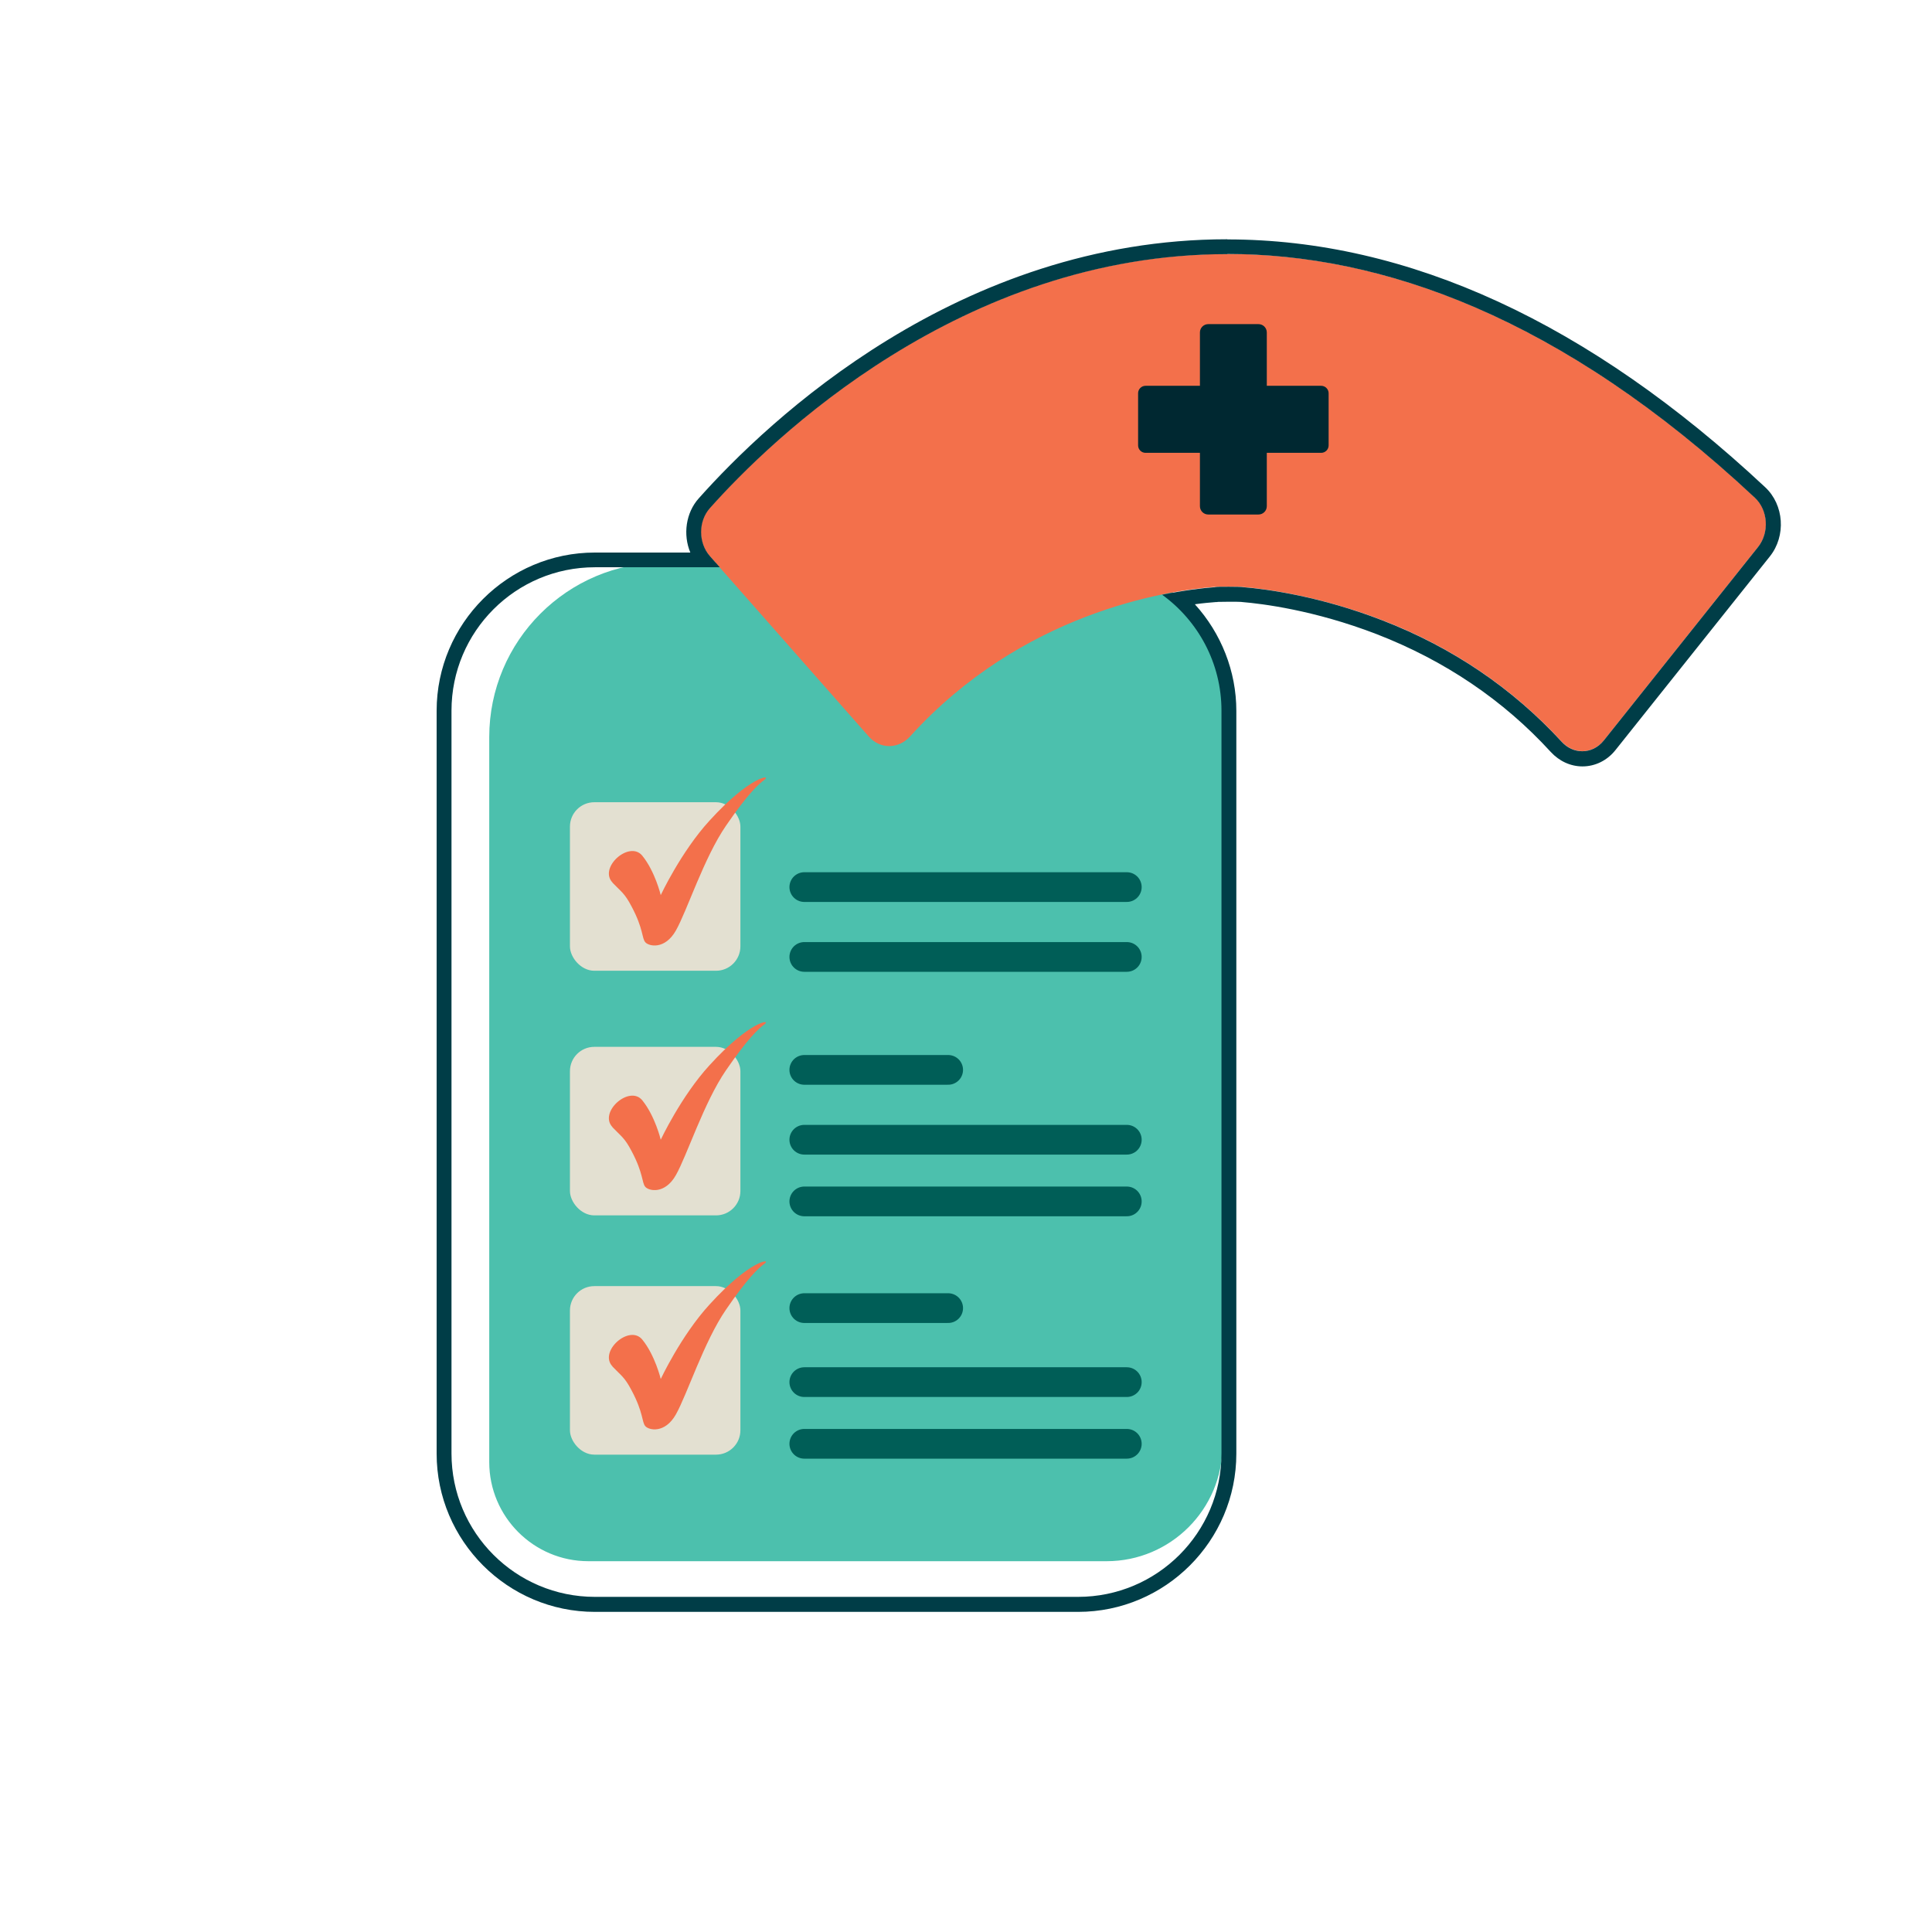
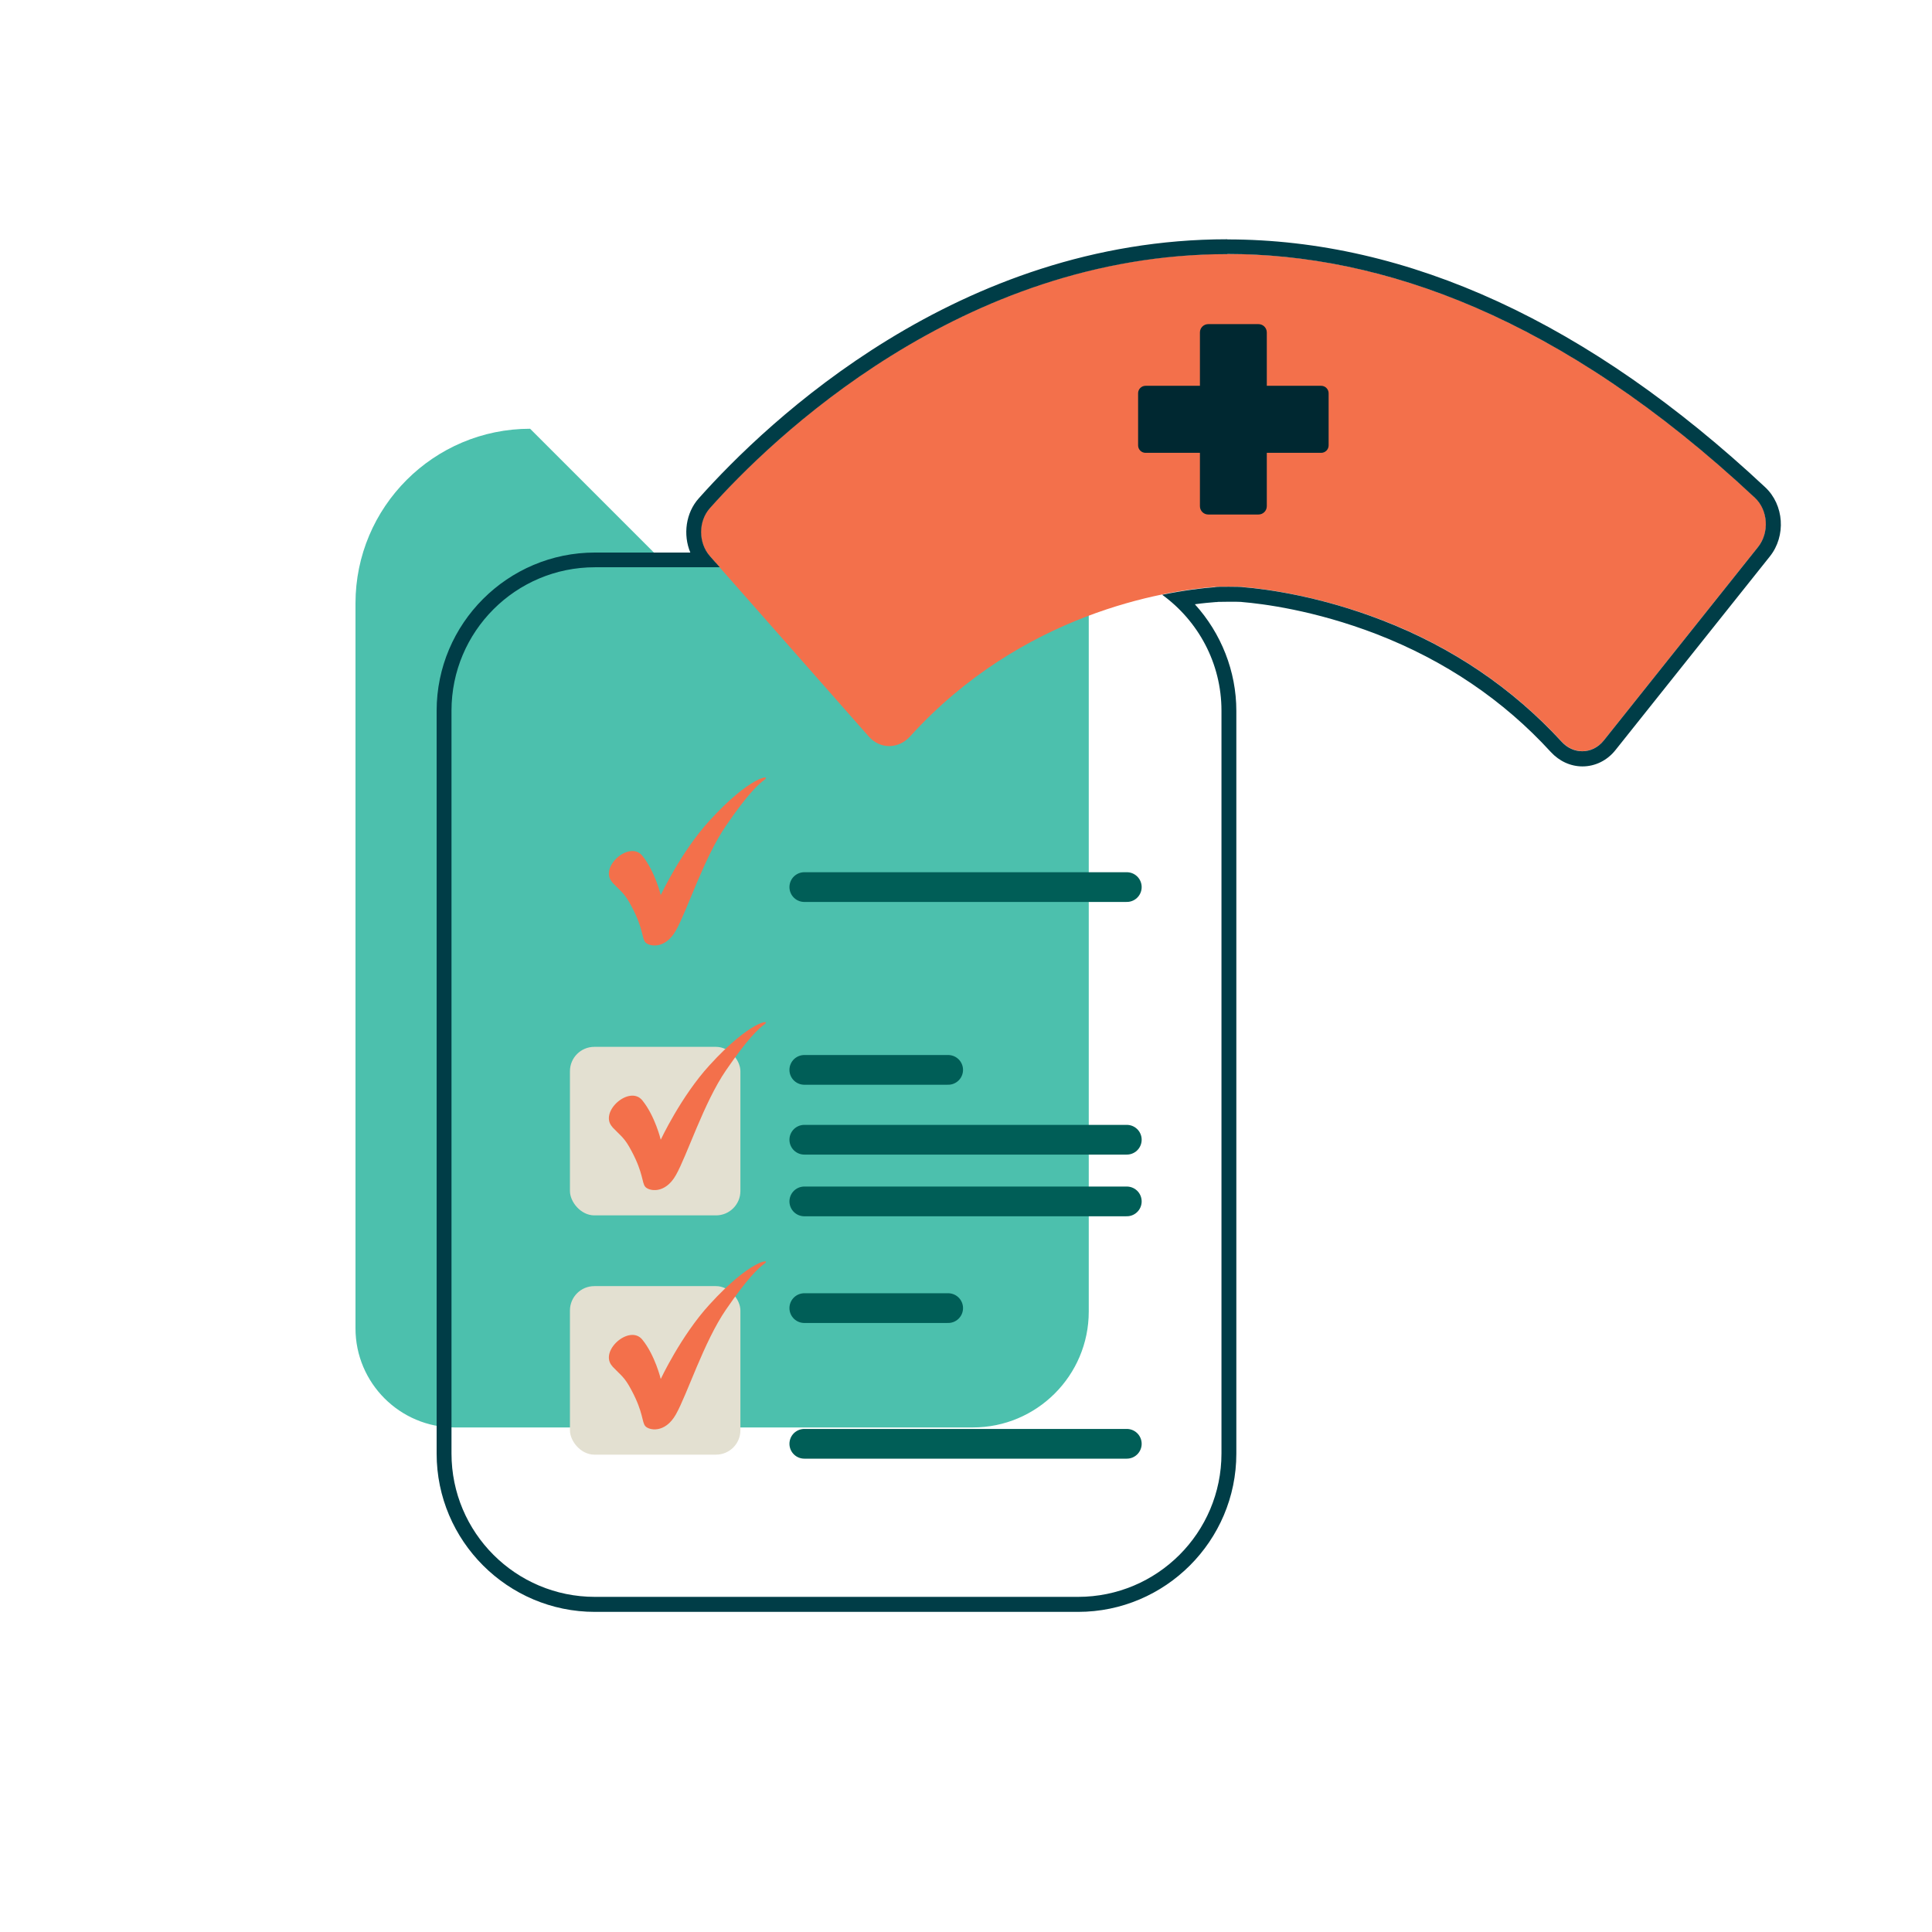
<svg xmlns="http://www.w3.org/2000/svg" viewBox="0 0 130 130">
  <defs>
    <style>
      .cls-1, .cls-2, .cls-3, .cls-4, .cls-5, .cls-6 {
        stroke-width: 0px;
      }

      .cls-1, .cls-7 {
        fill: none;
      }

      .cls-2 {
        fill: #4cc0ad;
      }

      .cls-3 {
        fill: #e3e0d1;
      }

      .cls-7 {
        stroke: #005e57;
        stroke-linecap: round;
        stroke-linejoin: round;
        stroke-width: 2px;
      }

      .cls-4 {
        fill: #002831;
      }

      .cls-5 {
        fill: #f3704b;
      }

      .cls-6 {
        fill: #003d47;
      }
    </style>
  </defs>
  <g id="Layer_1" data-name="Layer 1">
-     <path class="cls-2" d="m44.67,37.85h28.59c4.97,0,9,4.03,9,9v50.4c0,4.31-3.5,7.8-7.8,7.8h-34.87c-3.68,0-6.67-2.99-6.67-6.67v-48.78c0-6.49,5.27-11.75,11.75-11.75Z" />
+     <path class="cls-2" d="m44.67,37.85h28.59v50.4c0,4.31-3.5,7.8-7.8,7.8h-34.87c-3.68,0-6.67-2.99-6.67-6.67v-48.78c0-6.49,5.27-11.75,11.75-11.75Z" />
    <line class="cls-7" x1="54.12" y1="97.15" x2="75.82" y2="97.15" />
    <line class="cls-7" x1="54.12" y1="71.99" x2="63.8" y2="71.99" />
    <line class="cls-7" x1="54.12" y1="88.02" x2="63.8" y2="88.02" />
-     <line class="cls-7" x1="54.12" y1="93" x2="75.82" y2="93" />
    <line class="cls-7" x1="54.12" y1="80.84" x2="75.82" y2="80.84" />
    <line class="cls-7" x1="54.12" y1="76.69" x2="75.82" y2="76.69" />
-     <line class="cls-7" x1="54.12" y1="64.39" x2="75.82" y2="64.39" />
    <line class="cls-7" x1="54.12" y1="59.69" x2="75.82" y2="59.69" />
    <g>
-       <rect class="cls-3" x="38.35" y="53.98" width="11.47" height="11.34" rx="1.64" ry="1.64" />
      <path class="cls-5" d="m41.21,59.39c.58.61.81.69,1.29,1.61.8,1.5.68,2.12.92,2.4.24.28,1.32.52,2.06-.79.74-1.3,1.89-4.9,3.37-7.05,1.48-2.16,2.17-2.78,2.61-3.11.44-.33-.96-.26-3.72,2.77-1.92,2.1-3.28,5.01-3.28,5.01,0,0-.38-1.59-1.24-2.65-.86-1.06-2.97.8-2,1.81Z" />
    </g>
    <g>
      <rect class="cls-3" x="38.35" y="70.44" width="11.47" height="11.34" rx="1.64" ry="1.64" />
      <path class="cls-5" d="m41.21,75.85c.58.61.81.69,1.29,1.61.8,1.5.68,2.12.92,2.4.24.28,1.32.52,2.06-.79.74-1.3,1.89-4.9,3.37-7.05,1.48-2.16,2.17-2.78,2.61-3.11.44-.33-.96-.26-3.72,2.77-1.92,2.1-3.28,5.01-3.28,5.01,0,0-.38-1.59-1.24-2.65-.86-1.06-2.97.8-2,1.81Z" />
    </g>
    <g>
      <rect class="cls-3" x="38.35" y="86.54" width="11.47" height="11.34" rx="1.64" ry="1.64" />
      <path class="cls-5" d="m41.21,91.95c.58.61.81.69,1.29,1.61.8,1.5.68,2.12.92,2.4.24.28,1.32.52,2.06-.79.74-1.3,1.89-4.9,3.37-7.05,1.48-2.16,2.17-2.78,2.61-3.11.44-.33-.96-.26-3.72,2.77-1.92,2.1-3.28,5.01-3.28,5.01,0,0-.38-1.59-1.24-2.65-.86-1.06-2.97.8-2,1.81Z" />
    </g>
  </g>
  <g id="Layer_2" data-name="Layer 2">
    <g>
      <path class="cls-5" d="m81.74,39.5c.14-.03,1.76-.03,1.91,0,1.62.13,5.19.63,9.33,2.22,4.75,1.83,8.8,4.59,12.1,8.18.81.89,2.09.86,2.85-.09l10.38-13.02c.77-.97.67-2.48-.22-3.31C82.28.02,54.19,26.96,47.75,34.18c-.79.89-.79,2.34,0,3.23l10.7,12.14c.77.88,2.01.86,2.79,0,7.5-8.28,17.12-9.8,20.5-10.06Z" />
      <path class="cls-4" d="m88.9,25.96h-3.66v-3.59c0-.31-.25-.56-.56-.56h-3.38c-.31,0-.56.25-.56.56v3.59h-3.66c-.27,0-.5.22-.5.5v3.51c0,.27.22.5.5.5h3.66v3.59c0,.31.25.56.56.56h3.38c.31,0,.56-.25.56-.56v-3.59h3.66c.27,0,.5-.22.5-.5v-3.51c0-.27-.22-.5-.5-.5Z" />
      <path class="cls-1" d="m81.74,39.5c.14-.03,1.76-.03,1.91,0,1.62.13,5.19.63,9.33,2.22,4.75,1.83,8.8,4.59,12.1,8.18.81.89,2.09.86,2.85-.09l10.38-13.02c.77-.97.67-2.48-.22-3.31C82.28.02,54.19,26.96,47.75,34.18c-.79.89-.79,2.34,0,3.23l10.7,12.14c.77.88,2.01.86,2.79,0,7.5-8.28,17.12-9.8,20.5-10.06Z" />
    </g>
    <path class="cls-6" d="m82.57,17.09c10.35,0,22.42,4.16,35.51,16.4.89.83.99,2.34.22,3.31l-10.38,13.02c-.39.49-.92.73-1.45.73-.5,0-1-.21-1.39-.64-3.3-3.59-7.35-6.35-12.1-8.18-4.14-1.6-7.71-2.09-9.33-2.22-.07-.02-.52-.03-.97-.03s-.86,0-.93.03c-.84.06-2.07.21-3.55.51,2.41,1.75,3.99,4.59,3.99,7.8v49.98c0,5.33-4.32,9.65-9.65,9.65h-32.51c-5.33,0-9.65-4.32-9.65-9.65v-49.98c0-5.33,4.32-9.65,9.65-9.65h8.4l-.66-.75c-.79-.89-.79-2.35,0-3.23,4.08-4.58,16.88-17.09,34.82-17.09m0-1c-18.09,0-30.9,12.19-35.57,17.43-.88.98-1.07,2.45-.57,3.65h-6.42c-5.87,0-10.65,4.78-10.65,10.65v49.98c0,5.87,4.78,10.65,10.65,10.65h32.51c5.87,0,10.65-4.78,10.65-10.65v-49.98c0-2.66-1.02-5.22-2.79-7.17.57-.08,1.06-.12,1.43-.15h.08s.02-.01.02-.01c.11,0,.38-.01.76-.01s.68,0,.79.01h.02s.08.01.08.01c1.31.11,4.82.53,9.05,2.16,4.57,1.77,8.52,4.43,11.72,7.93.57.62,1.33.97,2.13.97.86,0,1.67-.4,2.23-1.11l10.38-13.02c1.1-1.38.96-3.47-.32-4.66-11.83-11.06-24.01-16.67-36.19-16.67h0Z" />
  </g>
</svg>